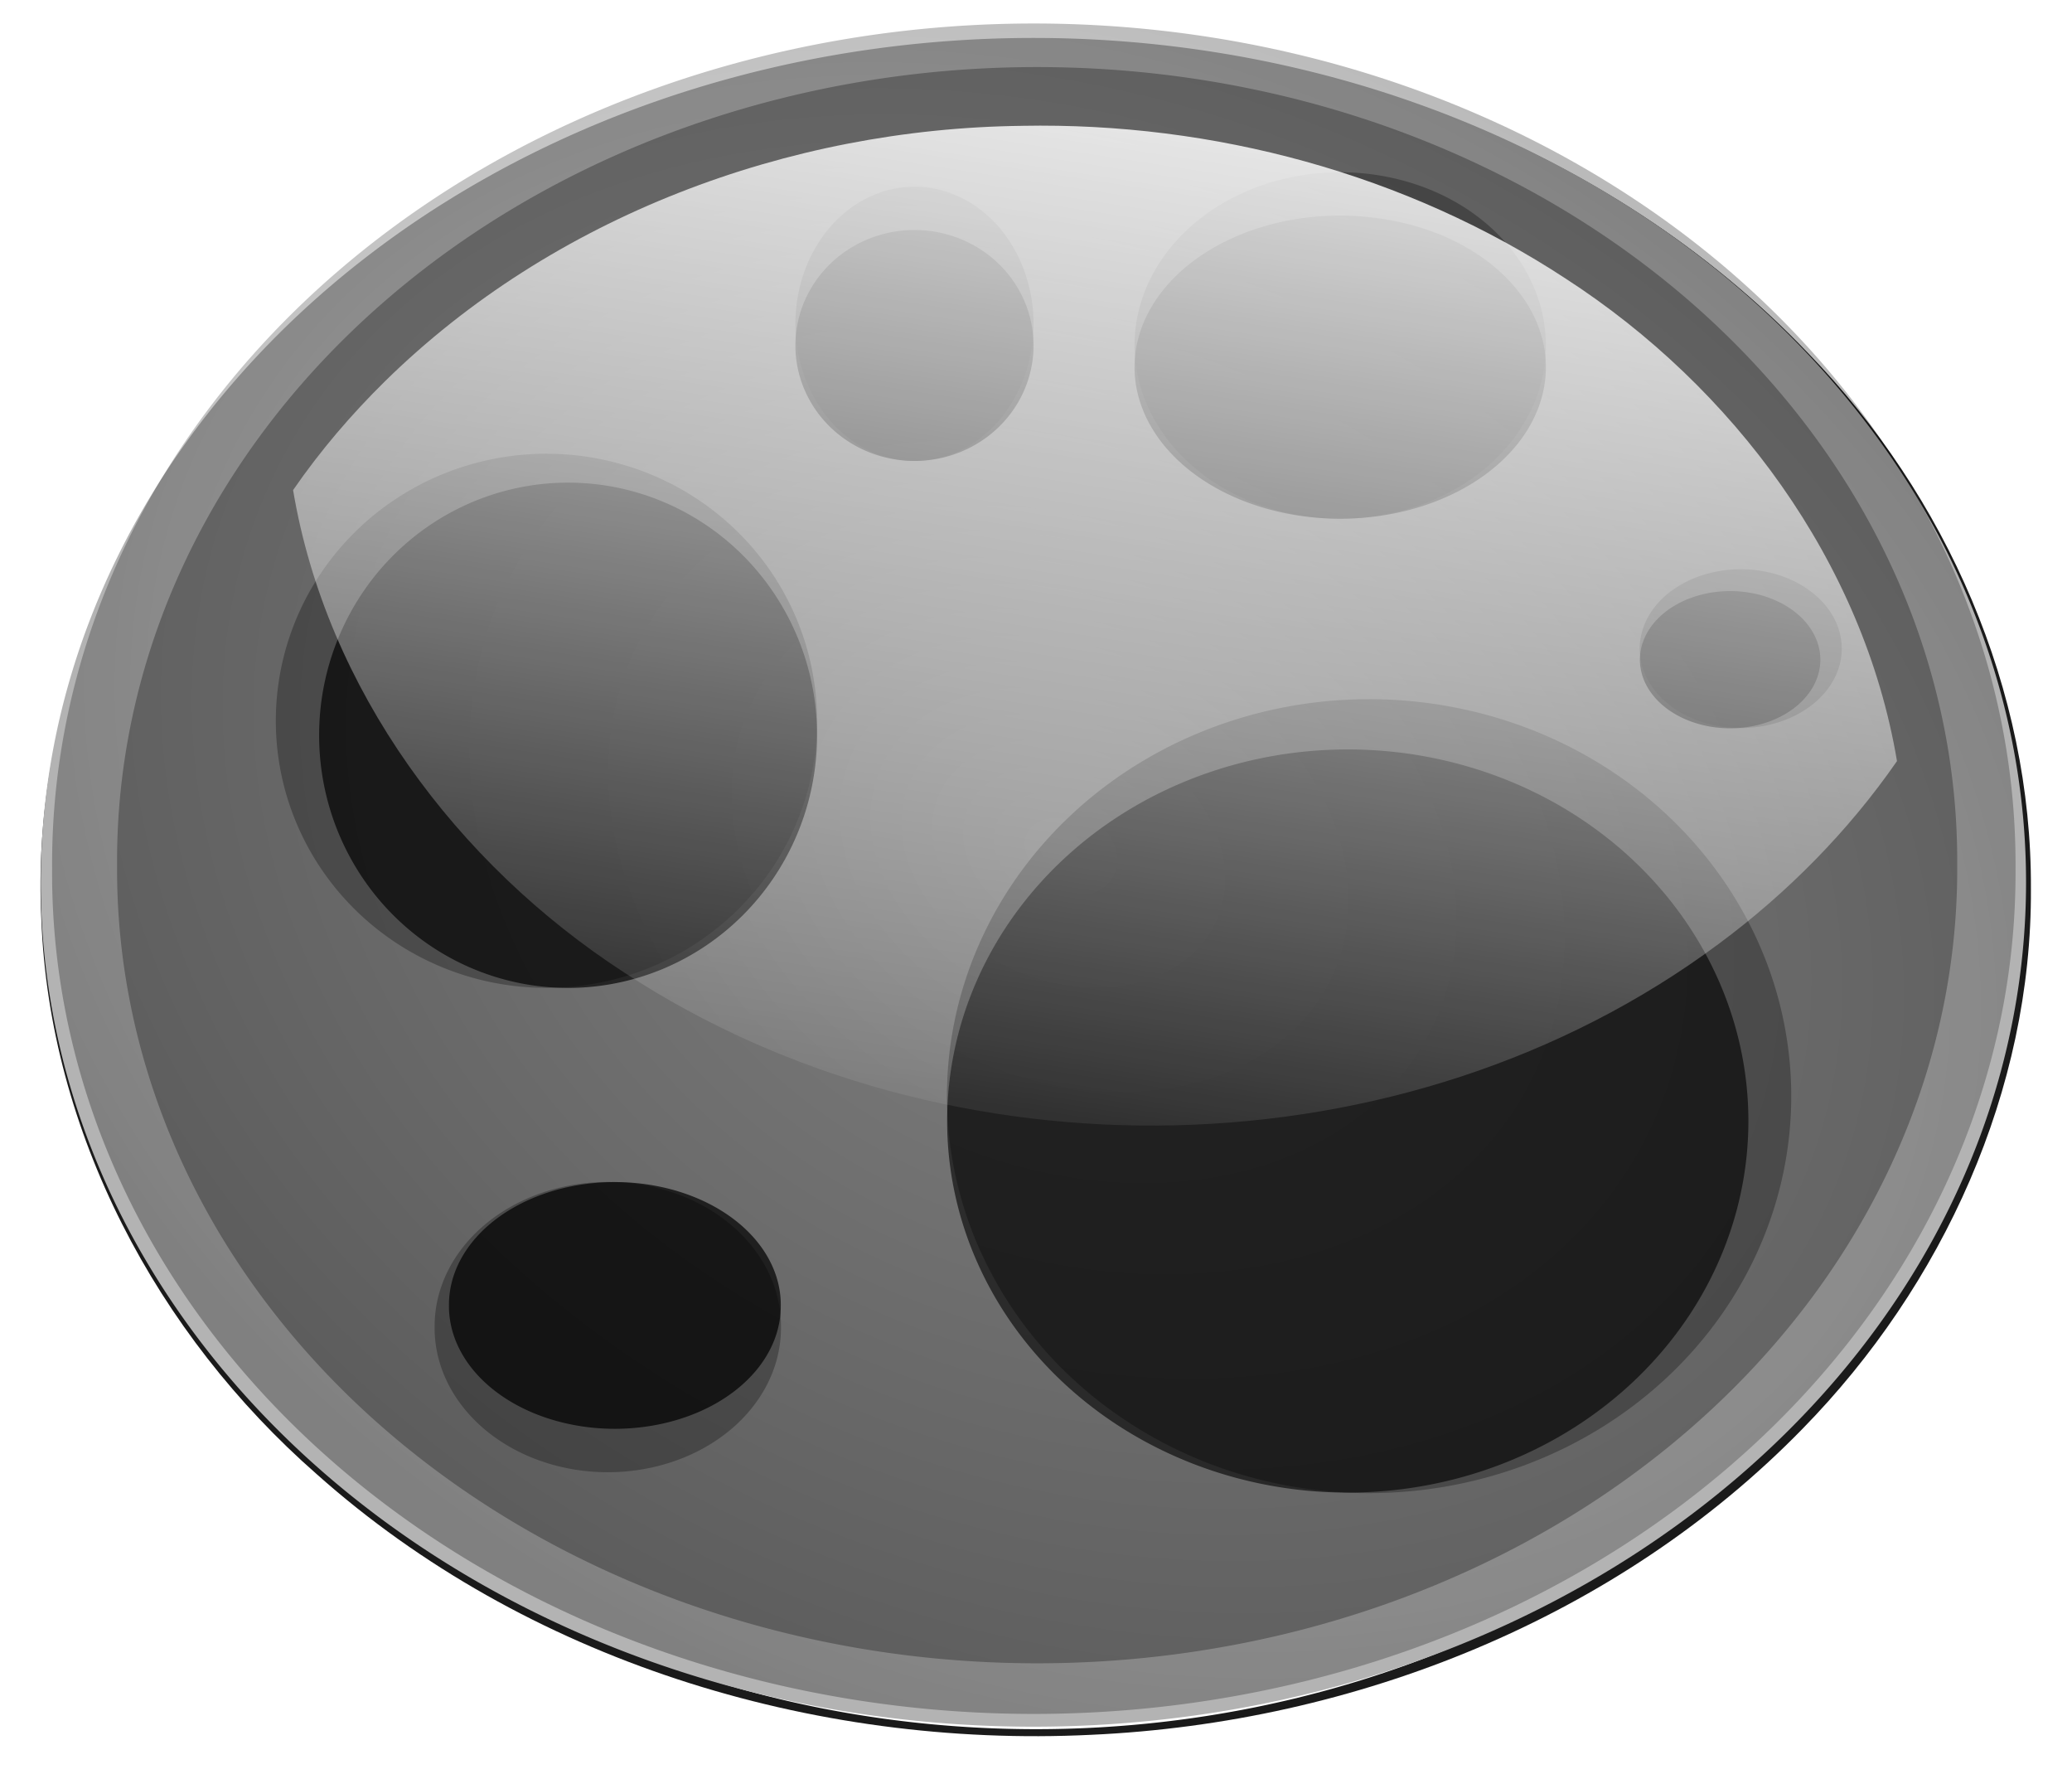
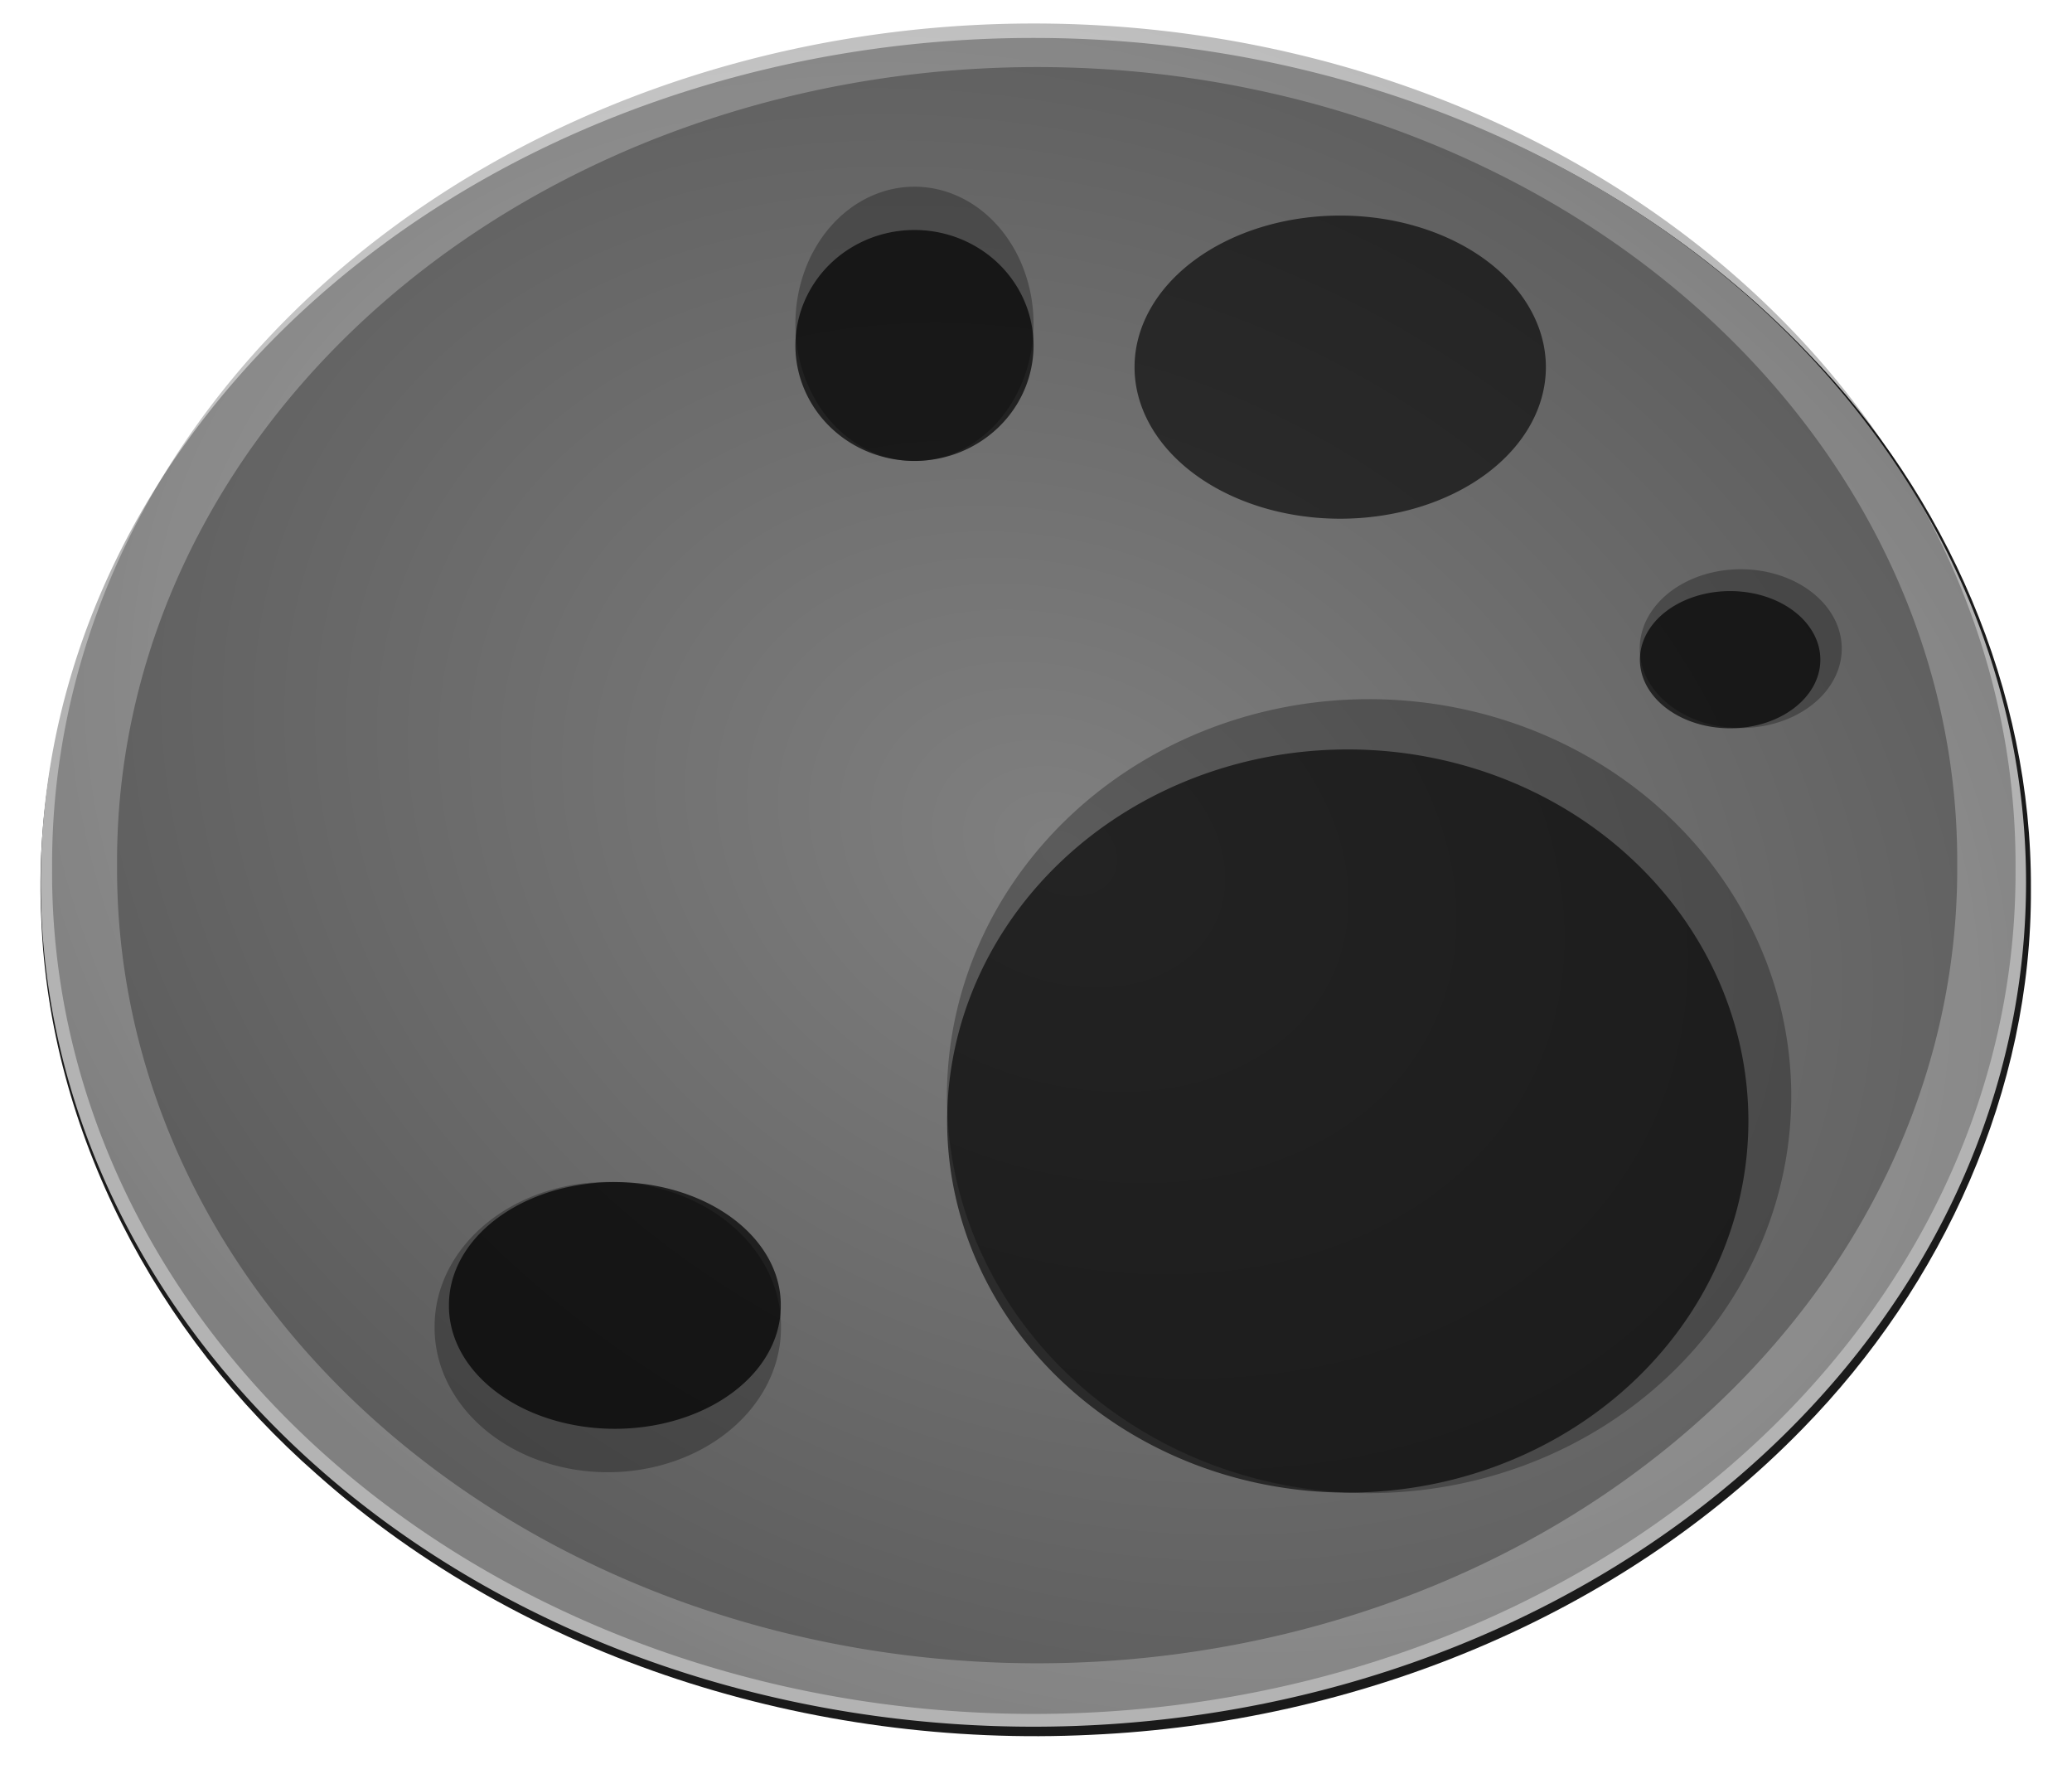
<svg xmlns="http://www.w3.org/2000/svg" xmlns:xlink="http://www.w3.org/1999/xlink" id="svg2" viewBox="0 0 549.65 470.49" version="1.1">
  <defs id="defs4">
    <linearGradient id="linearGradient9887">
      <stop id="stop9889" style="stop-color:#000000;stop-opacity:0" offset="0" />
      <stop id="stop9891" style="stop-color:#000000" offset="1" />
    </linearGradient>
    <filter id="filter9938" color-interpolation-filters="sRGB">
      <feGaussianBlur id="feGaussianBlur9940" stdDeviation="2.951" />
    </filter>
    <filter id="filter9968" color-interpolation-filters="sRGB">
      <feGaussianBlur id="feGaussianBlur9970" stdDeviation="6.259" />
    </filter>
    <radialGradient id="radialGradient10069" xlink:href="#linearGradient9887" gradientUnits="userSpaceOnUse" cy="330.26" cx="346.43" gradientTransform="matrix(1.086 .514 -.39 .837 99.222 -123.12)" r="364.29" />
    <linearGradient id="linearGradient10073" y2="523.04" gradientUnits="userSpaceOnUse" x2="-462.65" y1="11.905" x1="-383.86">
      <stop id="stop9906" style="stop-color:#ffffff" offset="0" />
      <stop id="stop9908" style="stop-color:#ffffff;stop-opacity:0" offset="1" />
    </linearGradient>
  </defs>
  <g id="layer1" transform="translate(-60.321 -27.325)">
    <rect id="rect10381" style="fill:#000000" ry="8.511" height="705.78" width="889.27" y="2635.2" x="464.52" />
    <g id="g10047" transform="matrix(.67 0 0 .67 646.52 -.354)">
      <g id="g9972" style="opacity:.898" transform="matrix(.968 0 0 .966 23.394 -921.39)">
        <path id="path9932" style="filter:url(#filter9968);fill:#000000" d="m330.94 15.75c-107.24 0.732-215.43 43.37-288.04 123.07-52.091 56.65-83.105 133.53-79.332 211.12 3.043 80.95 43.171 157.71 103.15 211.06 77.804 70.408 185.24 104.22 289.75 99 98.99-4.56 197.3-44.51 266.21-116.35 52.55-54.52 85.85-128.78 85.44-205.21 0.39-75.51-31.57-149.34-83.21-203.47-74.83-79.764-185.37-120.82-293.97-119.22z" transform="matrix(1.093 0 0 1.078 -871.3 996)" />
-         <path id="path9942" style="filter:url(#filter9938);fill:#ffffff" d="m700 338.08a364.29 314.29 0 1 1 -728.57 0 364.29 314.29 0 1 1 728.57 0z" transform="matrix(1.083 0 0 1.091 -867.85 991.64)" />
      </g>
      <path id="path10045" style="fill:#b3b3b3" d="m-70.711 387.68a396.99 329.31 0 1 1 -793.98 0 396.99 329.31 0 1 1 793.98 0z" transform="matrix(.99 0 0 1.015 -2.74 -2.916)" />
      <path id="path9859" style="opacity:.288;fill:#000000" d="m700 338.08a364.29 314.29 0 1 1 -728.57 0 364.29 314.29 0 1 1 728.57 0z" transform="translate(-800 45.714)" />
      <path id="path9861" style="opacity:.288;fill:#000000" d="m634.29 429.51a167.14 157.14 0 1 1 -334.29 0 167.14 157.14 0 1 1 334.29 0z" transform="translate(-800 45.714)" />
-       <path id="path9863" style="opacity:.288;fill:#000000" d="m537.14 132.36a81.429 68.571 0 1 1 -162.86 0 81.429 68.571 0 1 1 162.86 0z" transform="translate(-800 45.714)" />
-       <path id="path9865" style="opacity:.288;fill:#000000" d="m248.57 280.93a107.14 105.71 0 1 1 -214.29 0 107.14 105.71 0 1 1 214.29 0z" transform="translate(-800 45.714)" />
      <path id="path9867" style="opacity:.288;fill:#000000" d="m234.29 520.93a68.571 57.143 0 1 1 -137.14 0 68.571 57.143 0 1 1 137.14 0z" transform="translate(-800 45.714)" />
      <path id="path9869" style="opacity:.288;fill:#000000" d="m334.29 123.79a47.143 54.286 0 1 1 -94.286 0 47.143 54.286 0 1 1 94.286 0z" transform="translate(-800 45.714)" />
      <path id="path9871" style="opacity:.288;fill:#000000" d="m654.29 252.36a40 31.429 0 1 1 -80 0 40 31.429 0 1 1 80 0z" transform="translate(-800 45.714)" />
-       <path id="path9873" style="opacity:.673;fill:#000000" d="m248.57 280.93a107.14 105.71 0 1 1 -214.29 0 107.14 105.71 0 1 1 214.29 0z" transform="matrix(.92 0 0 .946 -780.11 66.614)" />
      <path id="path9875" style="opacity:.611;fill:#000000" d="m634.29 429.51a167.14 157.14 0 1 1 -334.29 0 167.14 157.14 0 1 1 334.29 0z" transform="matrix(.949 0 0 .936 -784.62 83.046)" />
      <path id="path9877" style="opacity:.624;fill:#000000" d="m537.14 132.36a81.429 68.571 0 1 1 -162.86 0 81.429 68.571 0 1 1 162.86 0z" transform="matrix(1 0 0 .875 -800 70.831)" />
      <path id="path9879" style="opacity:.695;fill:#000000" d="m334.29 123.79a47.143 54.286 0 1 1 -94.286 0 47.143 54.286 0 1 1 94.286 0z" transform="matrix(1 0 0 .842 -800 73.832)" />
      <path id="path9881" style="opacity:.712;fill:#000000" d="m234.29 520.93a68.571 57.143 0 1 1 -137.14 0 68.571 57.143 0 1 1 137.14 0z" transform="matrix(.958 0 0 .85 -790.24 115.28)" />
      <path id="path9883" style="opacity:.673;fill:#000000" d="m654.29 252.36a40 31.429 0 1 1 -80 0 40 31.429 0 1 1 80 0z" transform="matrix(.893 0 0 .864 -738.47 84.413)" />
      <path id="path9885" style="opacity:.288;fill:url(#radialGradient10069)" d="m700 338.08a364.29 314.29 0 1 1 -728.57 0 364.29 314.29 0 1 1 728.57 0z" transform="matrix(1.067 0 0 1.059 -823.81 27.166)" />
      <path id="path9895" style="opacity:.288;fill:url(#radialGradient10069)" d="m700 338.08a364.29 314.29 0 1 1 -728.57 0 364.29 314.29 0 1 1 728.57 0z" transform="matrix(.971 0 0 .97 -789.41 57.846)" />
-       <path id="path9899" style="fill:url(#linearGradient10073)" d="m-470.19 91.125c-92.618 1.04-185.94 35.948-252.26 101.07-13.378 13.157-25.695 27.555-36.43 43.117 13.214 78.8 64.822 148.04 131.19 191.03 128.44 84.213 309.43 80.689 433.24-11.381 27.135-20.106 51.348-44.569 70.606-72.369-13.27-78.89-64.86-148.02-131.03-190.9-63.25-41.52-139.68-62.021-215.32-60.575z" />
    </g>
  </g>
</svg>